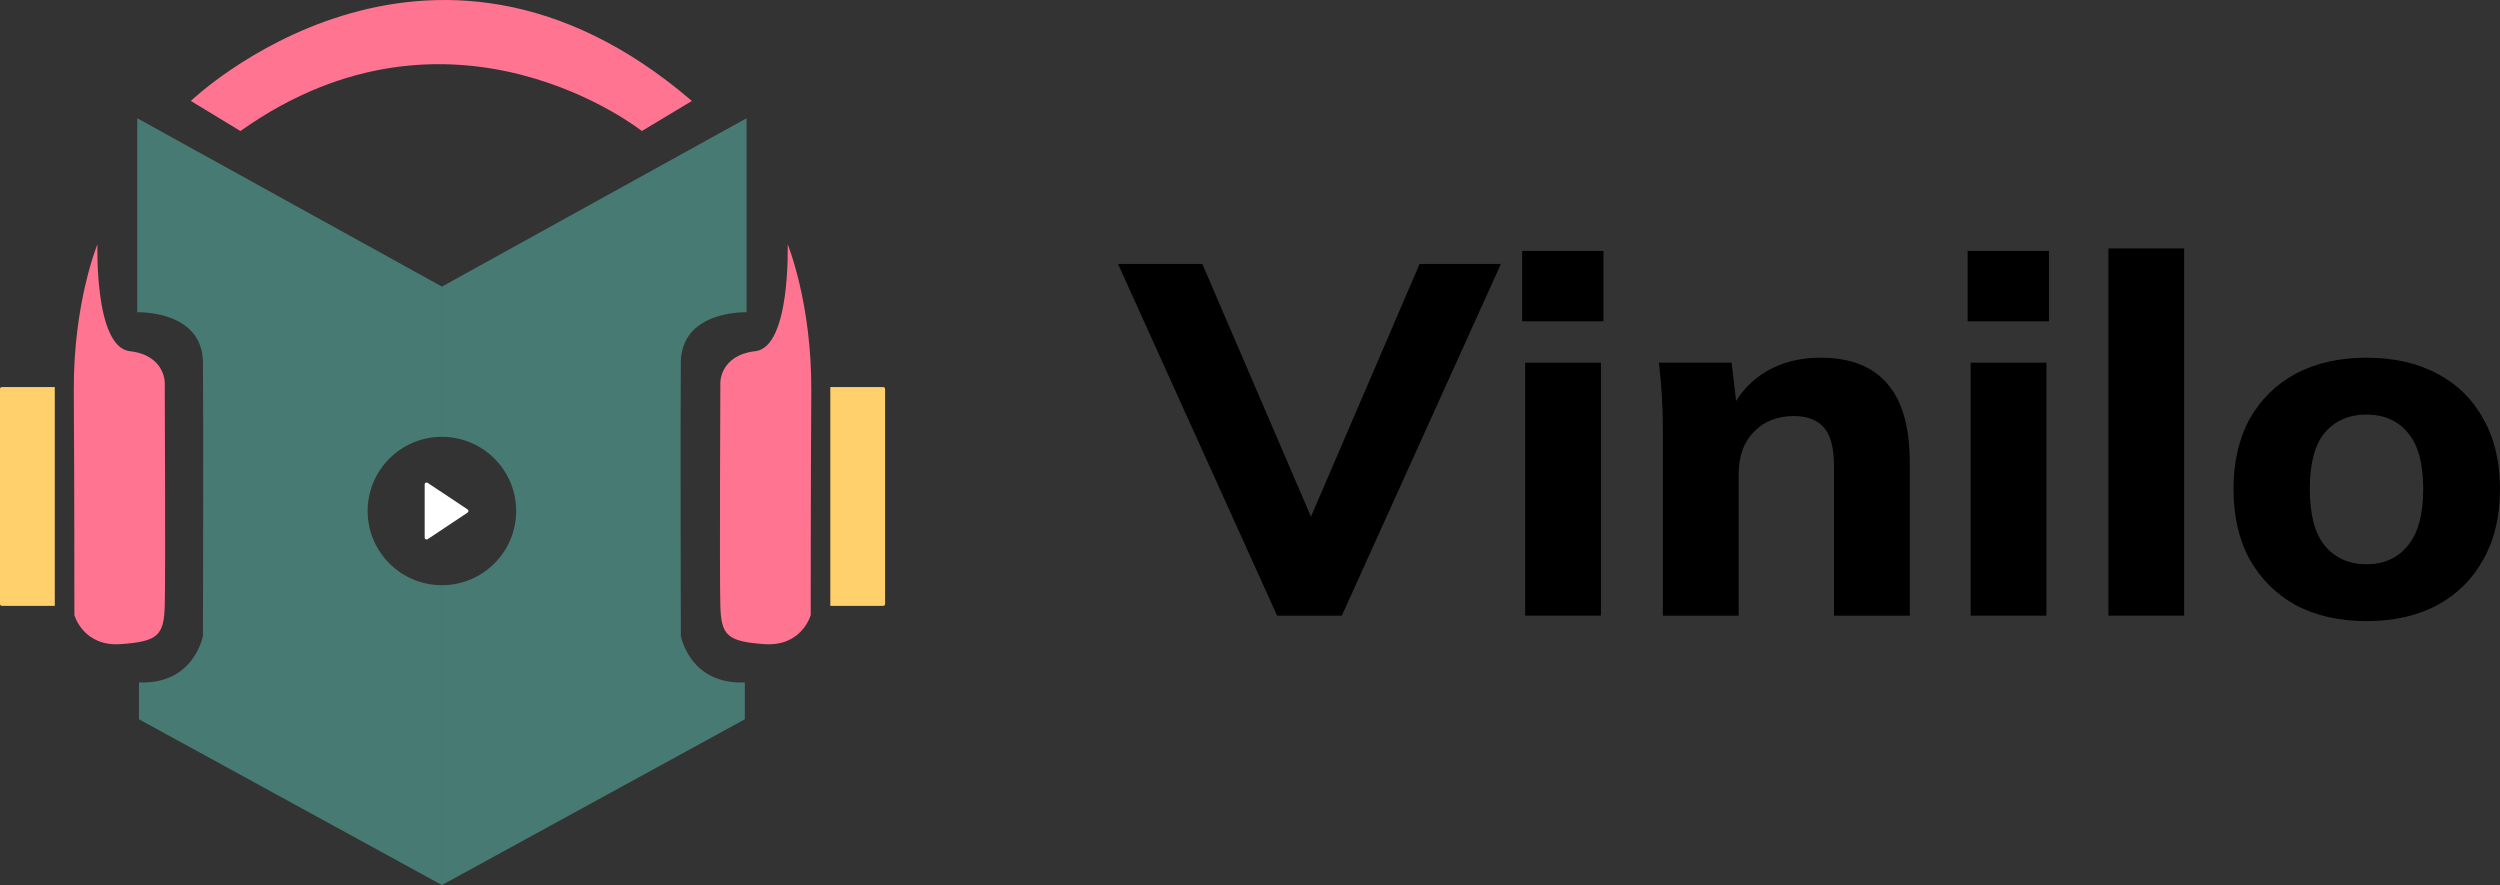
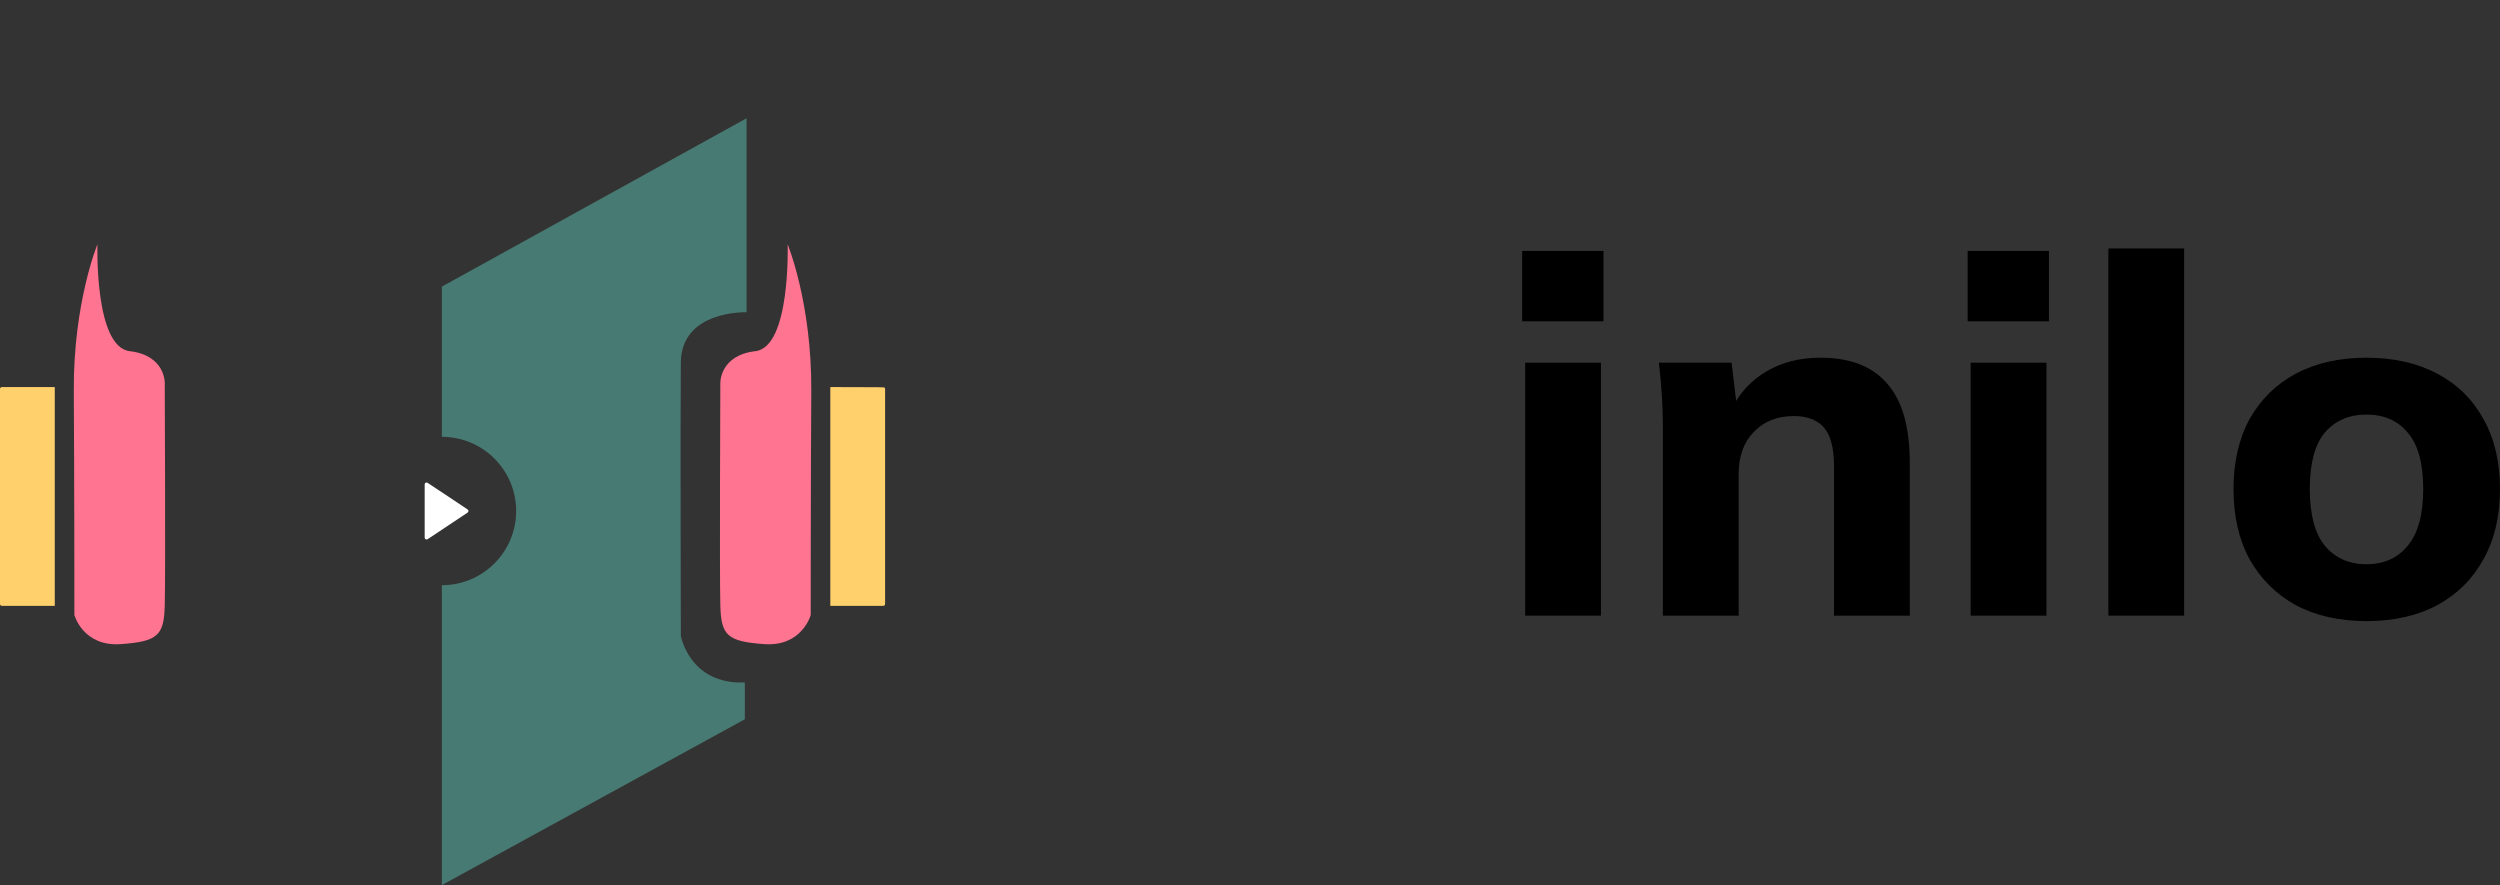
<svg xmlns="http://www.w3.org/2000/svg" width="161" height="57" viewBox="0 0 161 57" fill="none">
  <rect x="0" y="0" width="161" height="57" fill="#333333" stroke="none" />
  <g clip-path="url(#clip0_3_19)">
-     <path d="M28.461 18.457V28.131C25.818 28.131 23.676 30.27 23.676 32.909C23.676 35.548 25.818 37.687 28.461 37.687V56.998L8.949 46.321V43.947C12.513 44.096 13.07 40.944 13.07 40.944C13.07 40.944 13.107 26.707 13.07 23.333C13.033 19.959 8.837 20.108 8.837 20.108V7.613L28.461 18.457Z" fill="#477A72" />
    <path d="M48.079 7.615V20.109C48.079 20.109 43.883 19.961 43.846 23.335C43.809 26.709 43.846 40.946 43.846 40.946C43.846 40.946 44.403 44.097 47.967 43.949V46.322L28.455 57V37.687C31.098 37.687 33.24 35.548 33.24 32.909C33.24 30.27 31.098 28.131 28.455 28.131V18.459L48.079 7.615Z" fill="#477A72" />
    <path d="M0.121 24.927H3.528V39.016H0.121C0.089 39.016 0.058 39.004 0.035 38.981C0.013 38.958 6.10352e-05 38.928 6.10352e-05 38.896L6.10352e-05 25.048C6.10352e-05 25.016 0.013 24.985 0.035 24.963C0.058 24.94 0.089 24.927 0.121 24.927V24.927Z" fill="#FFD06C" />
    <path d="M6.275 15.733C6.275 15.733 4.716 19.514 4.753 25.187C4.79 30.86 4.79 39.609 4.79 39.609C4.79 39.609 5.347 41.649 7.77 41.482C10.193 41.315 10.555 40.898 10.61 39.007C10.666 37.116 10.61 24.645 10.61 24.645C10.61 24.645 10.638 22.879 8.355 22.615C6.071 22.351 6.275 15.733 6.275 15.733Z" fill="#FF7491" />
-     <path d="M56.879 39.016H53.472V24.927H56.879C56.911 24.927 56.942 24.94 56.965 24.963C56.987 24.985 57 25.016 57 25.048V38.896C57 38.928 56.987 38.958 56.965 38.981C56.942 39.004 56.911 39.016 56.879 39.016V39.016Z" fill="#FFD06C" />
+     <path d="M56.879 39.016H53.472V24.927C56.911 24.927 56.942 24.94 56.965 24.963C56.987 24.985 57 25.016 57 25.048V38.896C57 38.928 56.987 38.958 56.965 38.981C56.942 39.004 56.911 39.016 56.879 39.016V39.016Z" fill="#FFD06C" />
    <path d="M50.725 15.733C50.725 15.733 52.284 19.514 52.247 25.187C52.21 30.86 52.21 39.609 52.21 39.609C52.21 39.609 51.653 41.649 49.23 41.482C46.808 41.315 46.446 40.898 46.39 39.007C46.334 37.116 46.39 24.645 46.39 24.645C46.39 24.645 46.362 22.879 48.646 22.615C50.929 22.351 50.725 15.733 50.725 15.733Z" fill="#FF7491" />
-     <path d="M12.29 6.501C12.29 6.501 27.514 -8.126 44.557 6.501L41.336 8.438C41.336 8.438 29.129 -1.248 15.484 8.438L12.29 6.501Z" fill="#FF7491" />
    <path d="M30.114 33.01L27.537 34.725C27.519 34.737 27.498 34.744 27.476 34.745C27.454 34.746 27.432 34.741 27.413 34.731C27.393 34.72 27.377 34.705 27.366 34.686C27.355 34.667 27.349 34.646 27.349 34.624V31.194C27.349 31.172 27.355 31.15 27.366 31.131C27.377 31.113 27.393 31.097 27.413 31.087C27.432 31.077 27.454 31.072 27.476 31.073C27.498 31.074 27.519 31.081 27.537 31.093L30.114 32.808C30.13 32.819 30.144 32.834 30.154 32.852C30.163 32.869 30.168 32.889 30.168 32.909C30.168 32.929 30.163 32.948 30.154 32.966C30.144 32.984 30.13 32.999 30.114 33.01V33.01Z" fill="white" />
  </g>
-   <path d="M82.245 39.647L72 16.996H77.429L85.218 35.117H83.635L91.423 16.996H96.659L86.414 39.647H82.245Z" fill="black" />
  <path d="M98.221 39.647V23.357H103.101V39.647H98.221ZM98.027 20.691V16.161H103.263V20.691H98.027Z" fill="black" />
  <path d="M107.09 39.647V27.598C107.09 26.913 107.068 26.217 107.025 25.51C106.982 24.782 106.918 24.064 106.831 23.357H111.517L111.873 26.378H111.485C112.024 25.307 112.789 24.482 113.78 23.904C114.771 23.325 115.923 23.036 117.238 23.036C119.155 23.036 120.588 23.593 121.536 24.707C122.506 25.799 122.99 27.502 122.99 29.815V39.647H118.11V30.04C118.11 28.862 117.895 28.027 117.464 27.534C117.033 27.041 116.387 26.795 115.525 26.795C114.448 26.795 113.586 27.138 112.939 27.823C112.293 28.487 111.97 29.387 111.97 30.522V39.647H107.09Z" fill="black" />
  <path d="M126.91 39.647V23.357H131.79V39.647H126.91ZM126.716 20.691V16.161H131.952V20.691H126.716Z" fill="black" />
  <path d="M135.779 39.647V16H140.659V39.647H135.779Z" fill="black" />
  <path d="M152.403 40C150.658 40 149.139 39.657 147.847 38.972C146.575 38.265 145.584 37.28 144.873 36.016C144.184 34.752 143.839 33.242 143.839 31.486C143.839 29.751 144.184 28.252 144.873 26.988C145.584 25.724 146.575 24.75 147.847 24.064C149.139 23.379 150.658 23.036 152.403 23.036C154.149 23.036 155.668 23.379 156.96 24.064C158.253 24.75 159.244 25.724 159.934 26.988C160.645 28.252 161 29.751 161 31.486C161 33.242 160.645 34.752 159.934 36.016C159.244 37.28 158.253 38.265 156.96 38.972C155.668 39.657 154.149 40 152.403 40ZM152.403 36.337C153.524 36.337 154.407 35.941 155.053 35.149C155.721 34.356 156.055 33.135 156.055 31.486C156.055 29.837 155.721 28.627 155.053 27.855C154.407 27.084 153.524 26.699 152.403 26.699C151.283 26.699 150.389 27.084 149.721 27.855C149.075 28.627 148.751 29.837 148.751 31.486C148.751 33.135 149.075 34.356 149.721 35.149C150.389 35.941 151.283 36.337 152.403 36.337Z" fill="black" />
  <defs>
    <clipPath id="clip0_3_19">
      <rect width="57" height="57" fill="white" />
    </clipPath>
  </defs>
</svg>